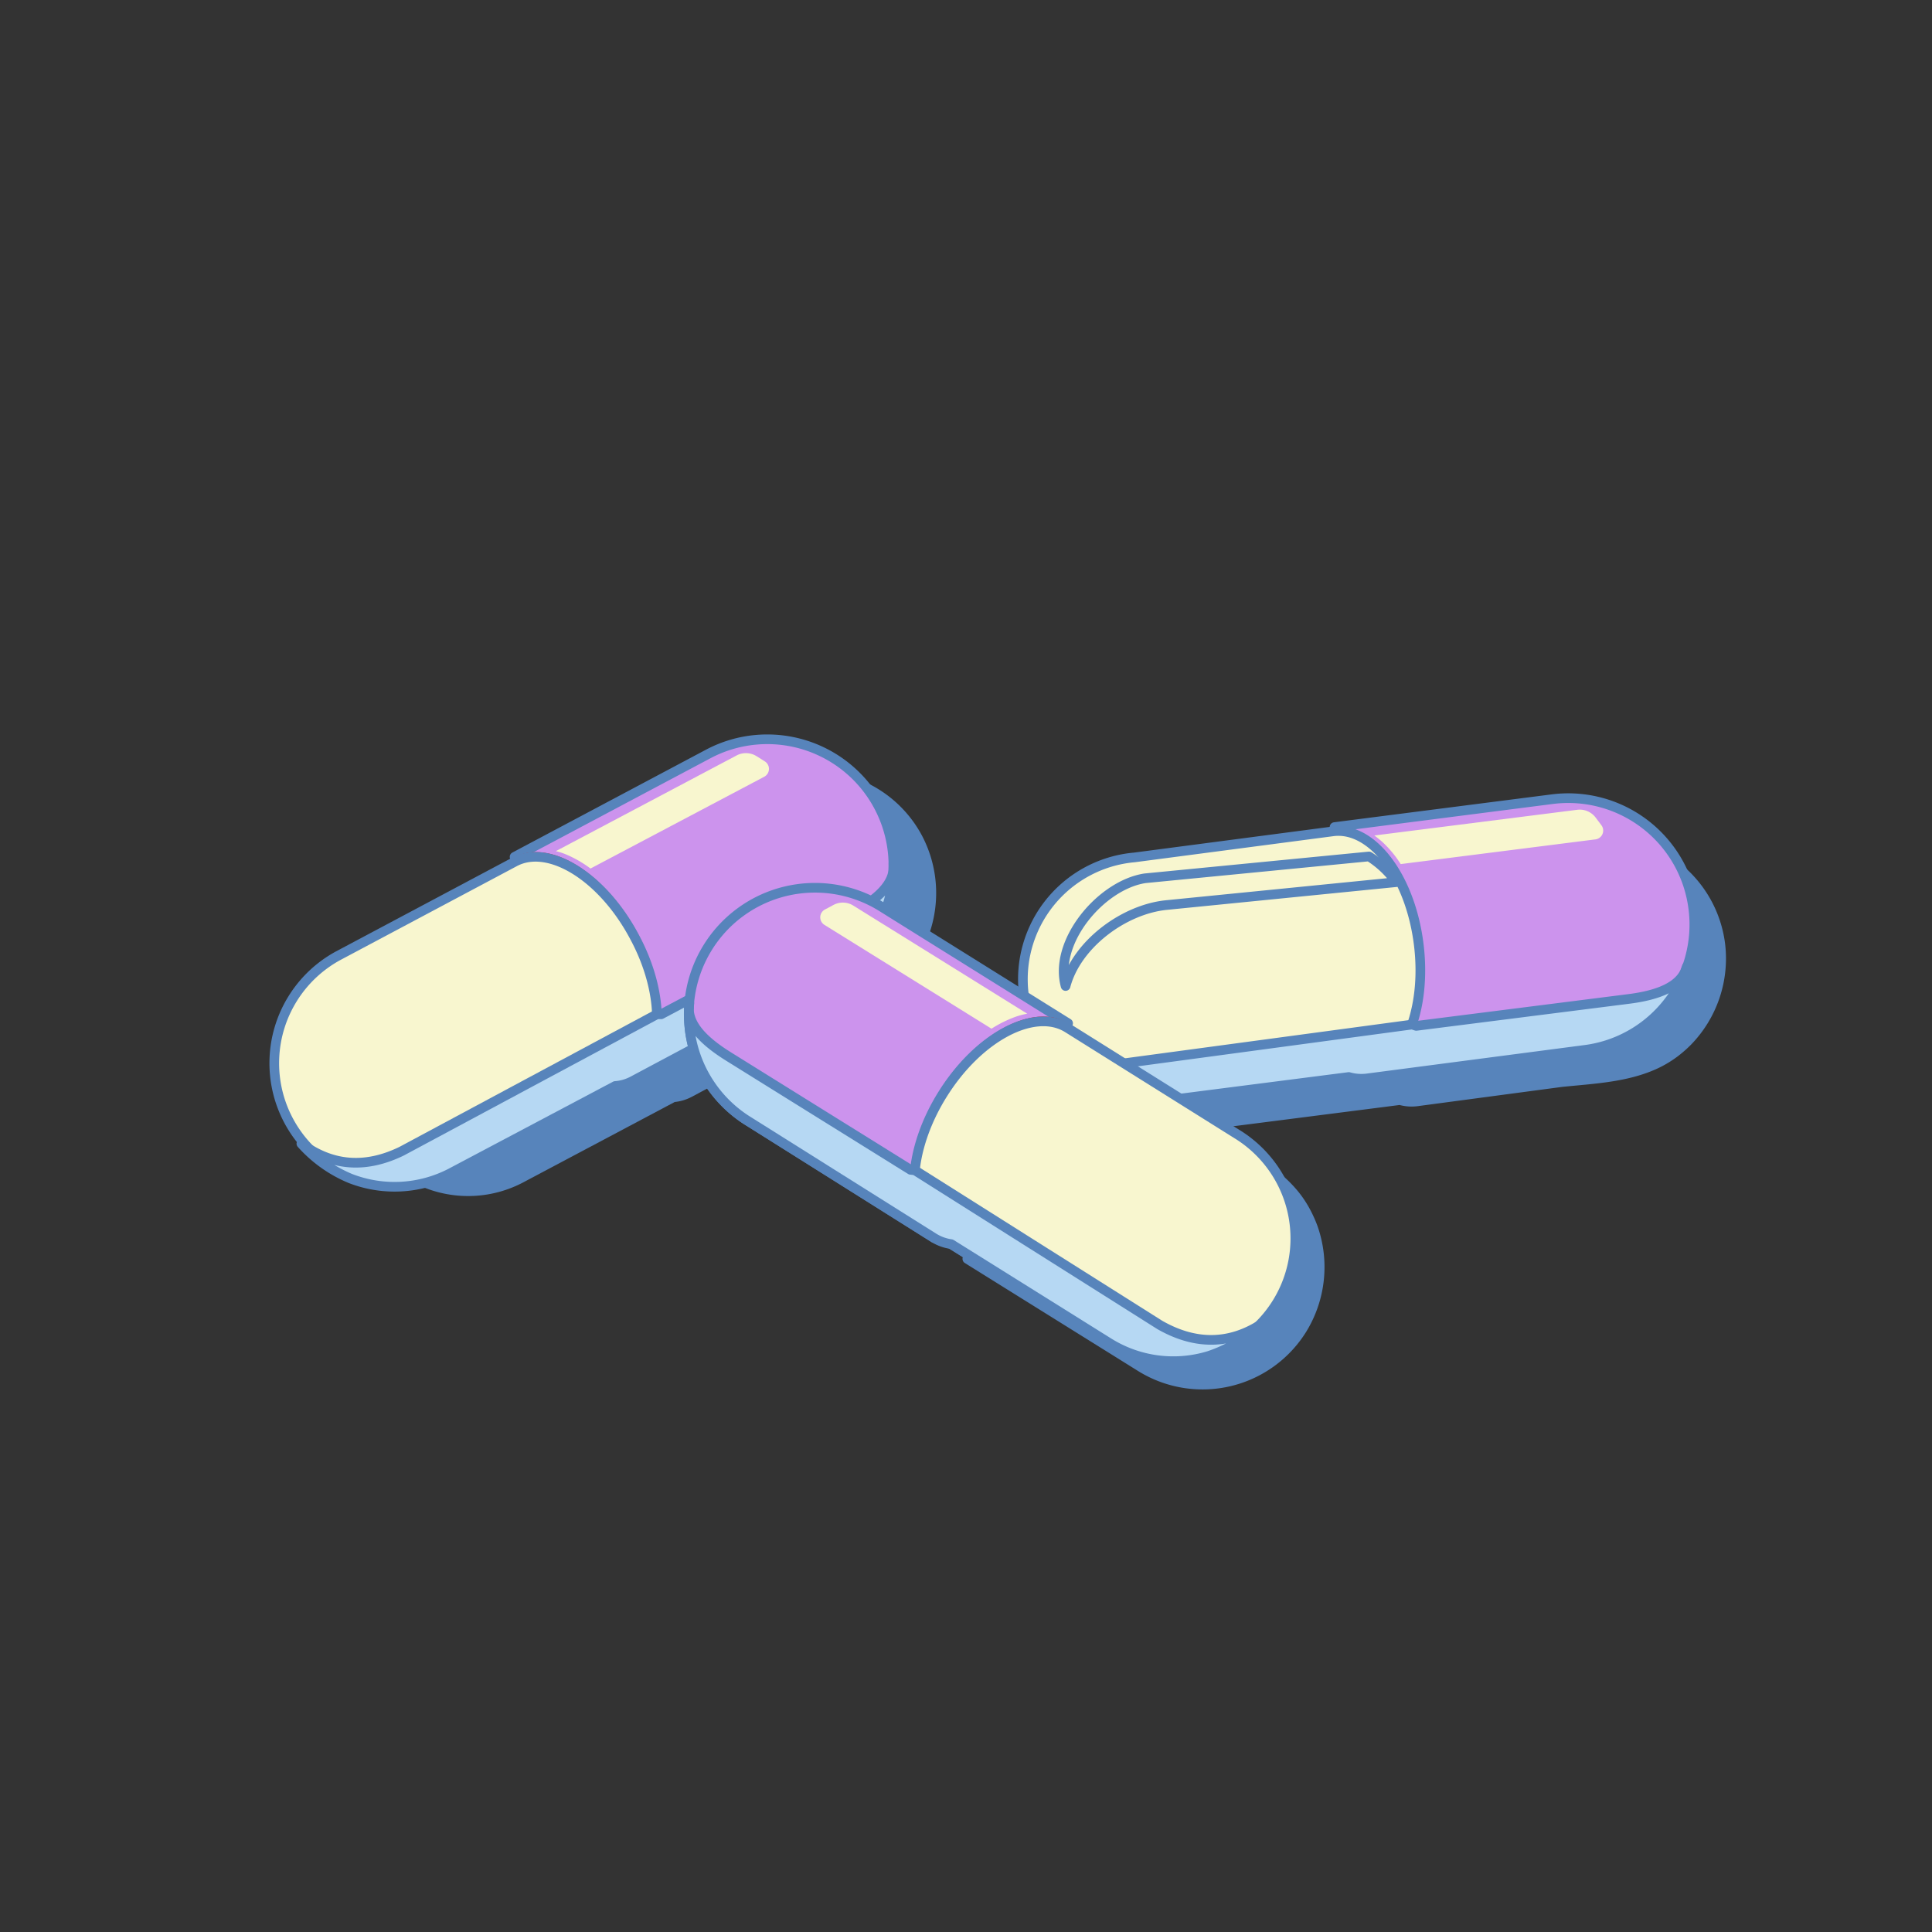
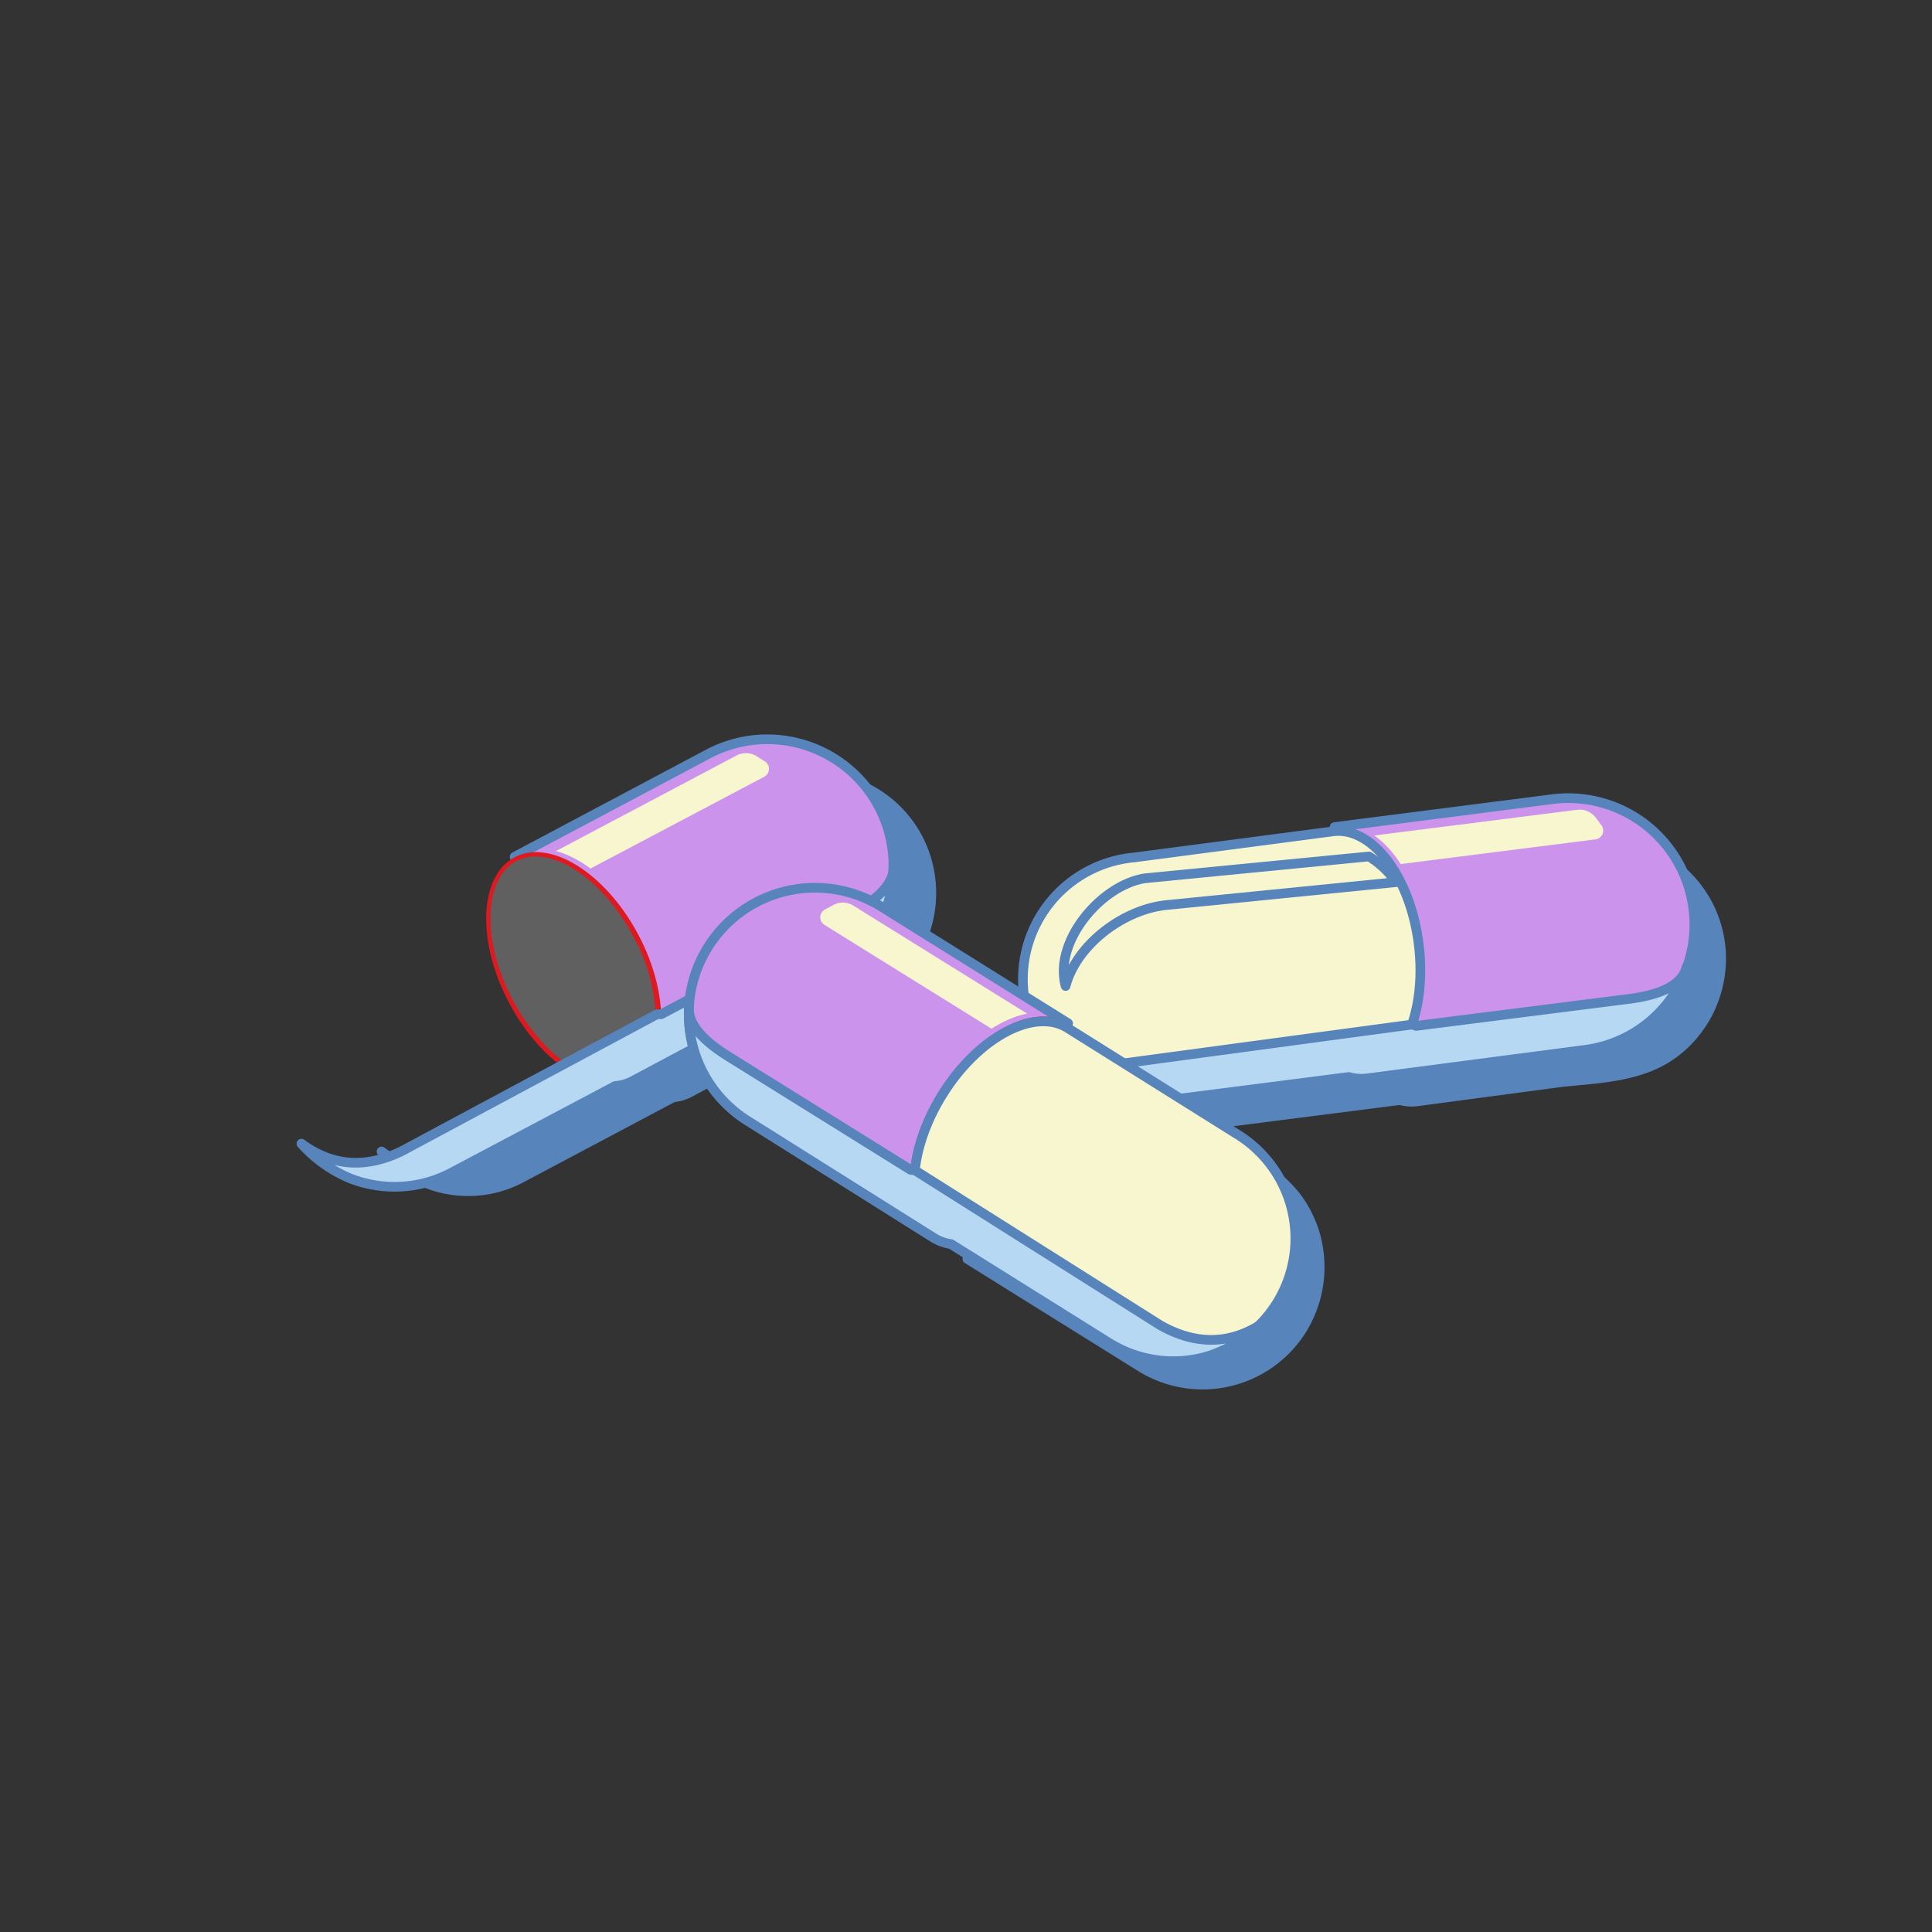
<svg xmlns="http://www.w3.org/2000/svg" id="Слой_2" data-name="Слой 2" viewBox="0 0 200 200">
  <rect x="0" y="0" width="200" height="200" fill="#333333" stroke="none" />
  <defs>
    <style>.cls-1{fill:#5784bb;}.cls-1,.cls-2,.cls-5,.cls-7{stroke:#5784bb;stroke-linecap:round;stroke-linejoin:round;}.cls-2{fill:#cc93ed;}.cls-3{fill:#de1920;}.cls-4{fill:#606060;}.cls-5,.cls-6{fill:#f8f6cf;}.cls-7{fill:#b6d8f3;}</style>
  </defs>
  <path class="cls-1" d="M93.18,100.65a11.15,11.15,0,0,0,1.45-1.86,14.17,14.17,0,0,0,.76-1.44,12.27,12.27,0,0,0-.34-10.52,12.13,12.13,0,0,0-16.36-5.15L60,91.61l9.26,17.51-20.12,10.8a8.75,8.75,0,0,1-9.64-.72,13.11,13.11,0,0,0,4.72,3.32,11.72,11.72,0,0,0,9.67-.54l15.81-8.39a4.31,4.31,0,0,0,1.66-.48l13.3-7.1C87.6,104.43,90.85,103.07,93.18,100.65Z" />
  <path class="cls-2" d="M91,83.55A13.05,13.05,0,0,0,73.41,78L53.27,88.7l12.24,23.14,20-10.67A13.07,13.07,0,0,0,91,83.55Z" />
  <path class="cls-3" d="M65.51,111.84c-3.69,2-9.42-1.65-12.8-8s-3.13-13.15.56-15.1,9.42,1.65,12.8,8S69.2,109.89,65.51,111.84Z" />
  <path class="cls-4" d="M63.1,111.86c-3.39-.12-7.39-3.46-10-8.29-3.24-6.14-3.08-12.61.36-14.43a4.23,4.23,0,0,1,2.17-.47c3.39.13,7.39,3.47,9.94,8.3a18.19,18.19,0,0,1,2.31,9c-.09,2.66-1,4.6-2.66,5.46A4.22,4.22,0,0,1,63.1,111.86Z" />
-   <path class="cls-5" d="M65.69,97c-3.27-6.19-8.83-9.68-12.4-7.79h0L35,98.94a12.66,12.66,0,0,0,11.7,22.45l18.45-9.8h0C68.72,109.7,69,103.15,65.69,97Z" />
  <path class="cls-6" d="M79.16,78.81l-.84-.53a2.08,2.08,0,0,0-2.06-.08L57.54,88.11a6.69,6.69,0,0,1,1.17.39,11.91,11.91,0,0,1,2.42,1.41l18-9.51A.92.92,0,0,0,79.16,78.81Z" />
  <path class="cls-7" d="M92.49,89.38c.23,2.09-1.7,3.78-4.46,5.23L68.44,105,68,105,41.58,119.17c-3.62,1.76-7.09,1.64-10.38-.78A14,14,0,0,0,36.28,122a12.63,12.63,0,0,0,10.41-.58l17-9a4.57,4.57,0,0,0,1.79-.51l20-10.67a13,13,0,0,0,6.71-8.76A14.15,14.15,0,0,0,92.49,89.38Z" />
  <path class="cls-1" d="M171.47,110.11a11.06,11.06,0,0,0,2-1.23,12.55,12.55,0,0,0,1.22-1.08,12.29,12.29,0,0,0,3.4-10,12.14,12.14,0,0,0-13.5-10.59l-21,2.7,2.49,19.64-22.64,3a8.74,8.74,0,0,1-8.76-4.07,13.1,13.1,0,0,0,3.24,4.77,11.73,11.73,0,0,0,9.25,2.9l17.75-2.27a4.36,4.36,0,0,0,1.72.14l15-2C164.92,111.68,168.44,111.55,171.47,110.11Z" />
  <path class="cls-2" d="M175.3,94.12a13.05,13.05,0,0,0-14.53-11.4l-22.62,2.9,3.29,26,22.46-2.94A13.06,13.06,0,0,0,175.3,94.12Z" />
  <path class="cls-3" d="M141.44,111.59c-4.14.52-8.23-4.87-9.14-12s1.71-13.41,5.85-13.93,8.24,4.86,9.14,12S145.58,111.07,141.44,111.59Z" />
-   <path class="cls-4" d="M139.18,110.76c-3.13-1.31-5.7-5.84-6.38-11.27-.87-6.88,1.56-12.88,5.42-13.37a4.22,4.22,0,0,1,2.19.33c3.13,1.31,5.7,5.84,6.38,11.27a18.31,18.31,0,0,1-1,9.2c-1,2.46-2.61,3.94-4.42,4.17A4.24,4.24,0,0,1,139.18,110.76Z" />
  <path class="cls-5" d="M146.86,97.72c-.88-7-4.84-12.17-8.86-11.66h0l-20.57,2.7a12.66,12.66,0,1,0,3,25.13l20.72-2.66h0C145.2,110.72,147.74,104.67,146.86,97.72Z" />
  <path class="cls-5" d="M118.53,90.92c-4.53.69-9.48,6.54-8.22,11.15,1.13-4.29,6-7.94,10.45-8.38l23.78-2.37a9.94,9.94,0,0,0-2.82-2.66S118.53,90.92,118.53,90.92Z" />
  <path class="cls-6" d="M165.77,85.42l-.6-.8a2.06,2.06,0,0,0-1.9-.79l-21,2.66a9.56,9.56,0,0,1,.95.78A11.5,11.5,0,0,1,145,89.45l20.18-2.56A.92.92,0,0,0,165.77,85.42Z" />
  <path class="cls-7" d="M174.61,100.09c-.52,2-2.92,2.93-6,3.32l-22,2.79-.43-.14-29.72,4c-4,.37-7.21-1-9.43-4.39a14,14,0,0,0,3.49,5.14,12.63,12.63,0,0,0,10,3.13l19.11-2.45a4.69,4.69,0,0,0,1.86.15l22.46-2.94a13,13,0,0,0,9.37-5.83A14,14,0,0,0,174.61,100.09Z" />
  <path class="cls-1" d="M133.93,123.58a11,11,0,0,1,1.32,2,13.22,13.22,0,0,1,.66,1.49,12.29,12.29,0,0,1-1.08,10.47,12.13,12.13,0,0,1-16.69,4l-18-11.22,10.47-16.81L91.34,101.26a8.73,8.73,0,0,0-9.66,0,13,13,0,0,1,4.94-3,11.73,11.73,0,0,1,9.61,1.22L111.4,109a4.37,4.37,0,0,1,1.63.59l12.77,8C128.64,119.42,131.78,121,133.93,123.58Z" />
  <path class="cls-2" d="M73.23,98.14a13.06,13.06,0,0,1,18-4.29l19.34,12.08L96.7,128.16,77.52,116.1A13.06,13.06,0,0,1,73.23,98.14Z" />
  <path class="cls-3" d="M96.7,128.16c3.54,2.2,9.51-1,13.33-7.12s4-12.9.51-15.11-9.52,1-13.34,7.12S93.16,126,96.7,128.16Z" />
  <path class="cls-4" d="M99.1,128.35c3.39.11,7.62-2.93,10.51-7.58,3.66-5.89,4-12.35.66-14.41a4.25,4.25,0,0,0-2.14-.62c-3.39-.11-7.61,2.93-10.5,7.58a18.4,18.4,0,0,0-2.94,8.77c-.08,2.67.72,4.67,2.28,5.64A4.32,4.32,0,0,0,99.1,128.35Z" />
  <path class="cls-5" d="M97.57,113.29c3.7-5.94,9.48-9,12.92-6.89h0l17.56,11A12.66,12.66,0,1,1,114.79,139L97.08,127.93h0C93.65,125.8,93.86,119.24,97.57,113.29Z" />
  <path class="cls-6" d="M85.4,94.15l.88-.47a2.05,2.05,0,0,1,2.06.07l18,11.19a7.74,7.74,0,0,0-1.19.31,12.45,12.45,0,0,0-2.51,1.24L85.34,95.74A.92.92,0,0,1,85.4,94.15Z" />
  <path class="cls-7" d="M71.36,103.85c-.37,2.07,1.43,3.89,4.09,5.54L94.26,121.1l.45.05,25.34,16c3.49,2,7,2.14,10.41,0a14.09,14.09,0,0,1-5.32,3.21A12.61,12.61,0,0,1,114.79,139L98.46,128.79a4.59,4.59,0,0,1-1.76-.63L77.52,116.1a13,13,0,0,1-6.08-9.21A14.09,14.09,0,0,1,71.36,103.85Z" />
</svg>